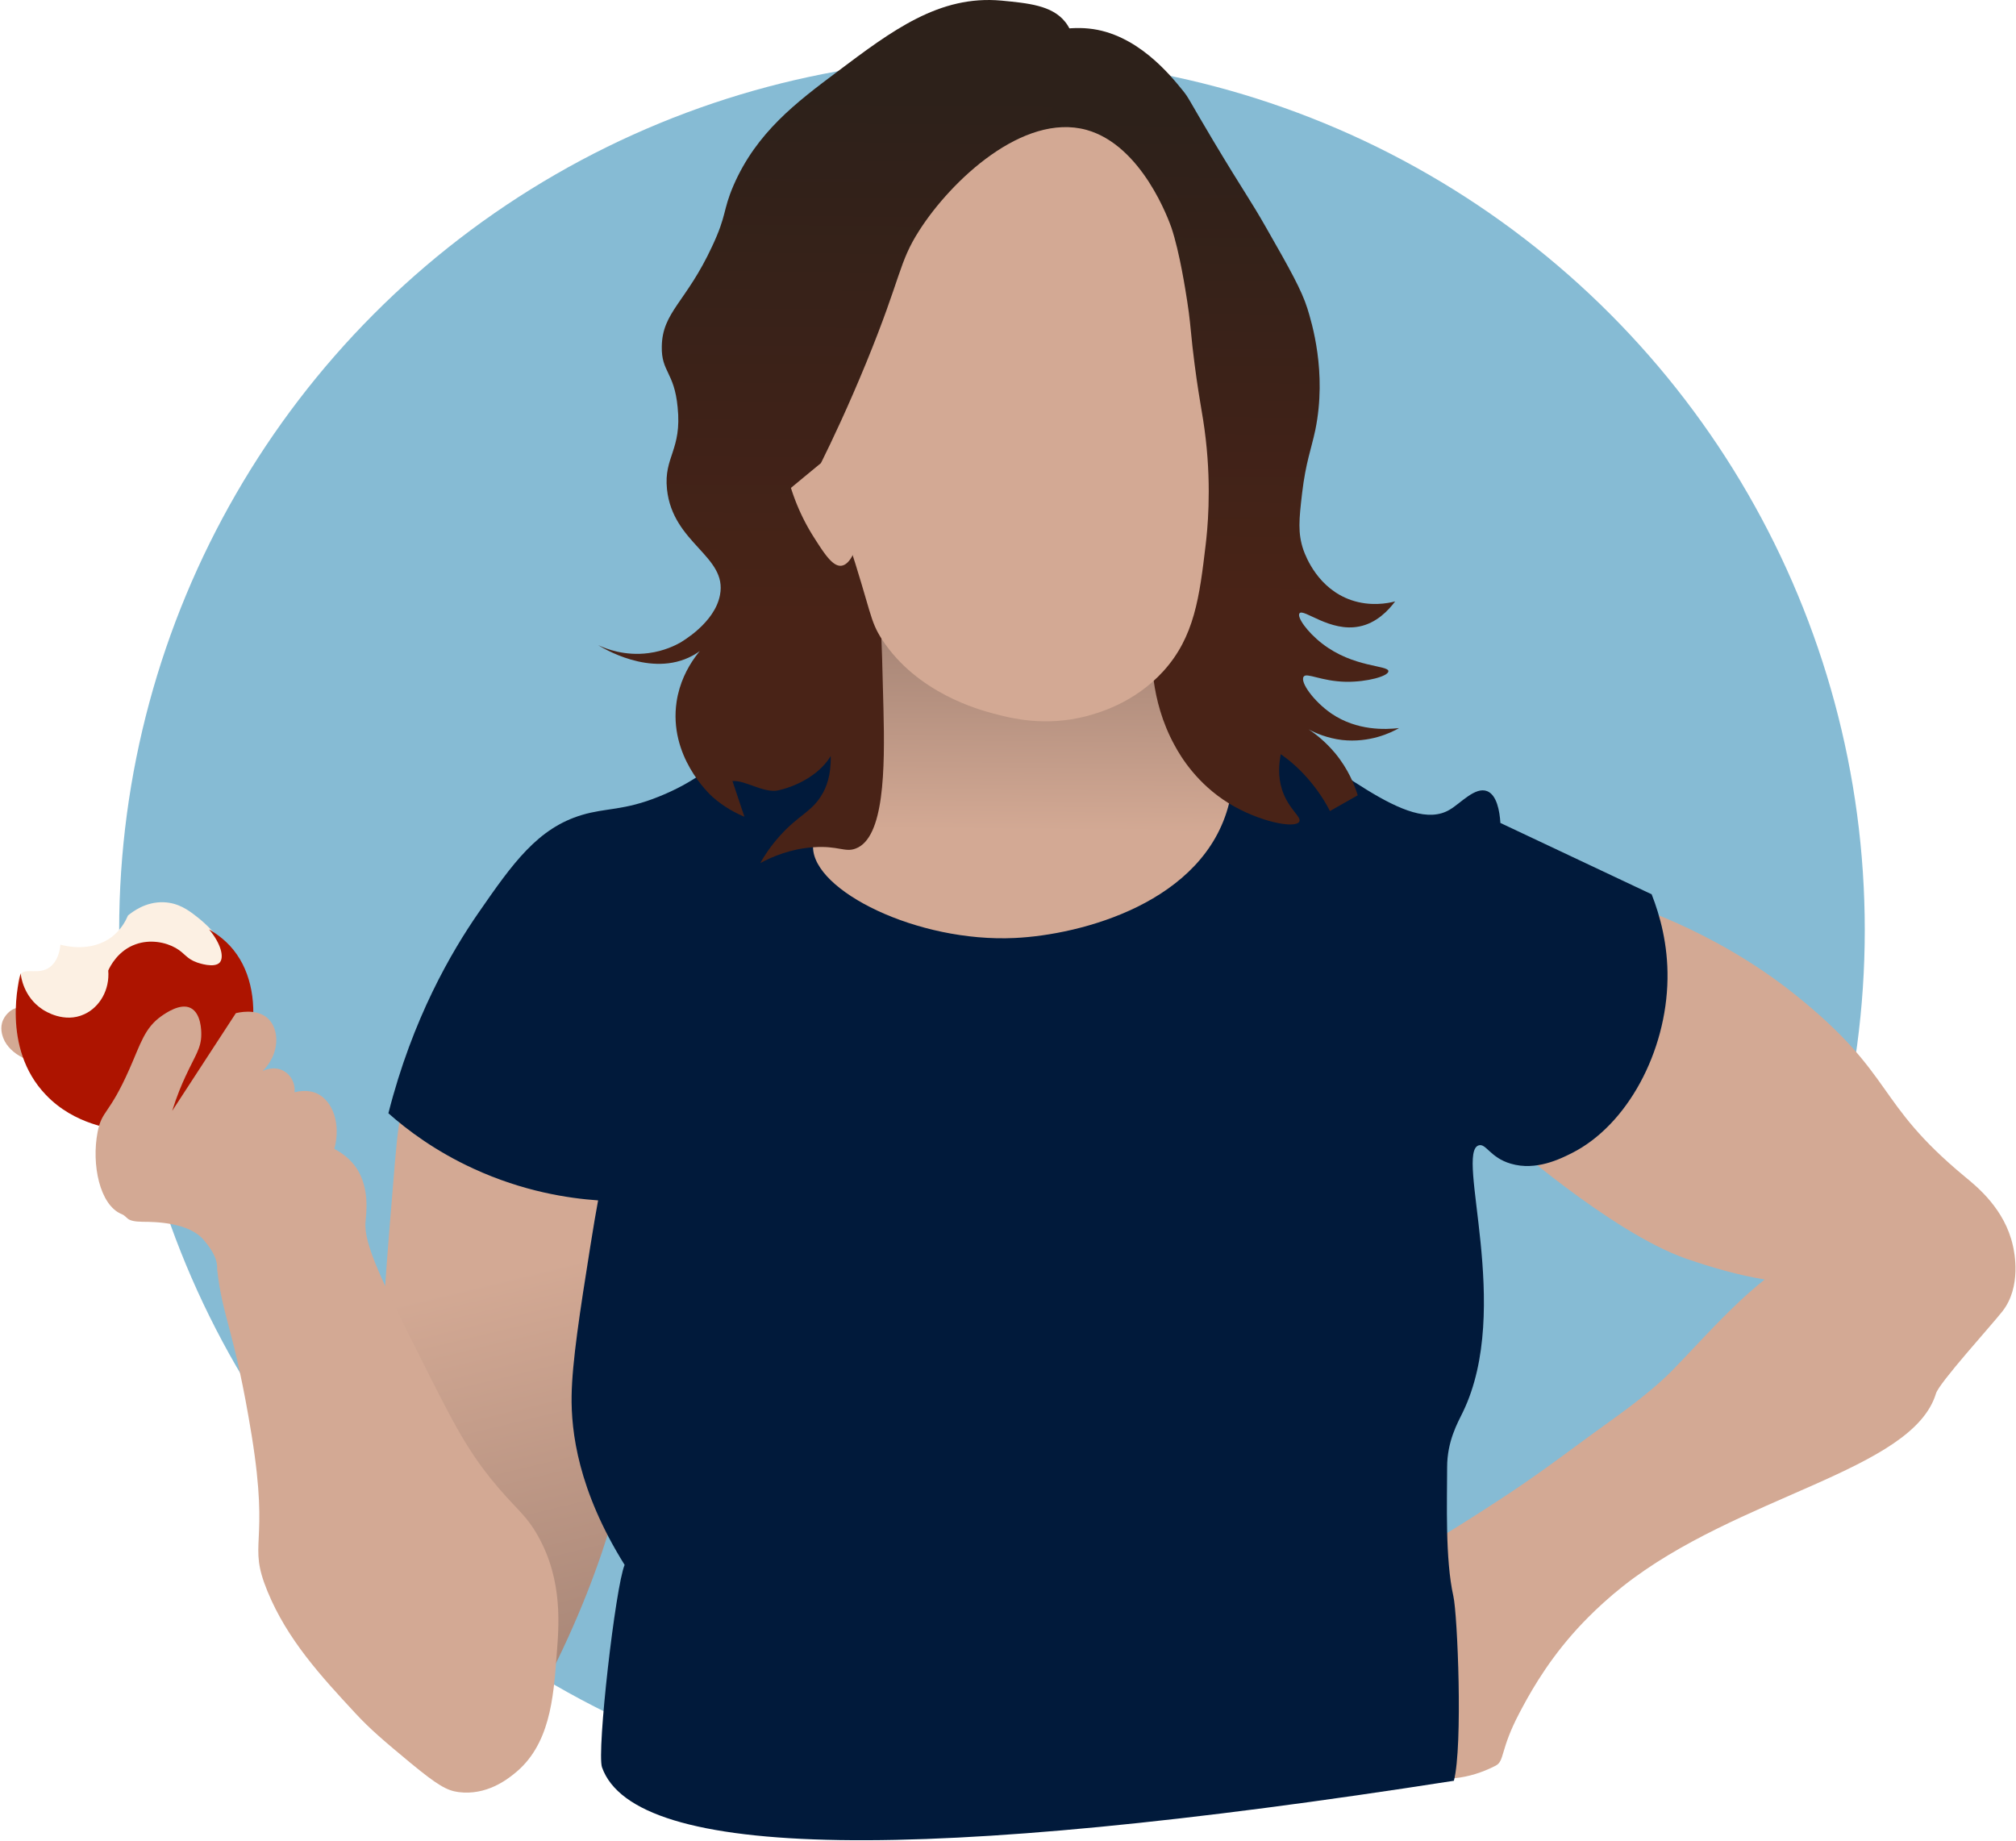
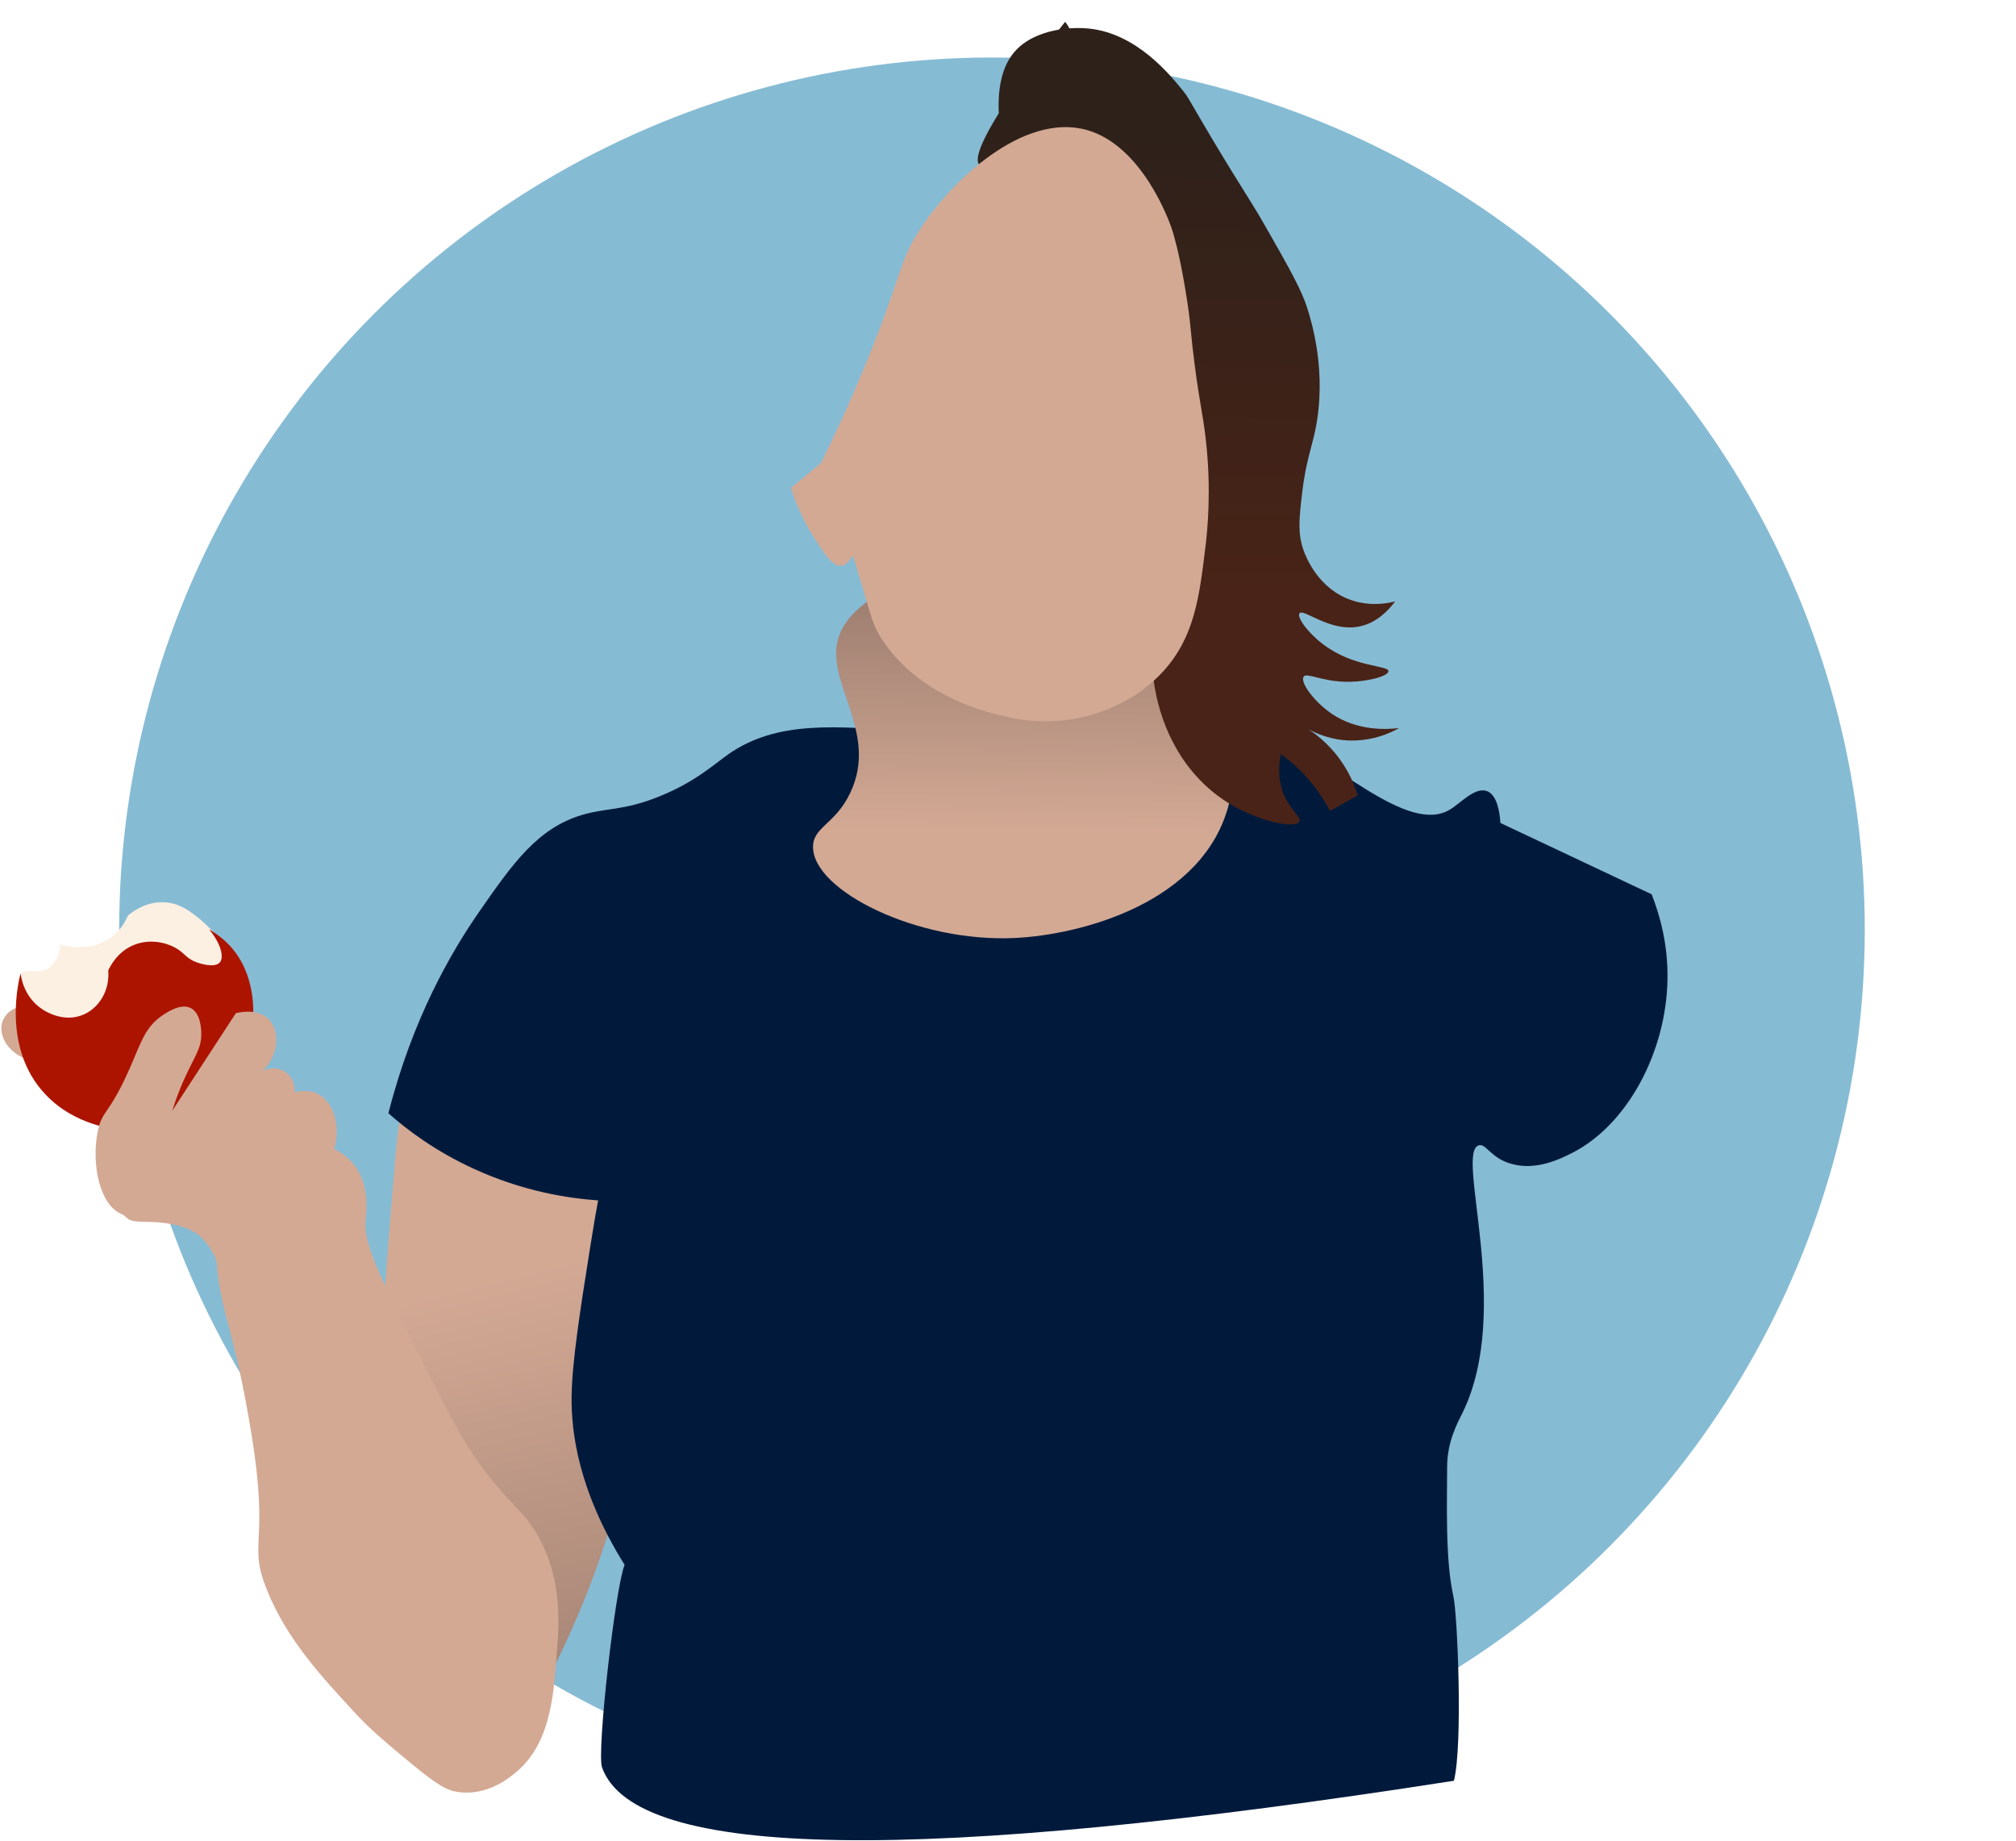
<svg xmlns="http://www.w3.org/2000/svg" fill="none" viewBox="0 0 736 672">
  <ellipse opacity=".5" cx="362.15" cy="339.5" rx="318.64" ry="318.5" fill="#0E79AA" />
  <path d="M59.824 329.403c-6.736-.283-11.575 3.587-13.093 4.814-.854 1.982-2.467 5.096-5.787 7.739-7.875 6.04-17.742 3.209-18.88 2.926-.285 2.831-1.234 6.229-3.89 8.211-3.985 2.926-8.634.189-10.626 2.454-3.036 3.303.948 16.8 9.202 19.725 9.583 3.493 15.37-10.759 35.389-15.384 18.121-4.247 29.601 3.681 32.922-1.887 3.415-5.569-5.598-17.649-13.567-23.595-2.752-2.171-6.452-4.814-11.67-5.003Z" fill="#FCF0E3" />
  <path d="M15.232 386.693c-2.561 2.265-11.67-1.416-14.041-7.739-.285-.755-1.423-3.776 0-6.701 1.043-2.265 3.51-4.436 5.787-4.342 5.883.283 11.765 15.856 8.254 18.782Z" fill="#D3A994" />
  <path d="M45.782 412.742c-4.554-.472-18.595-2.077-29.031-13.025-16.509-17.177-9.678-42.754-9.203-44.359.094 1.133 1.043 8.494 7.78 13.025 1.043.755 8.159 5.285 15.464 1.887 5.692-2.642 9.298-8.966 8.728-15.95.57-1.321 3.51-7.362 10.152-9.627 5.123-1.793 10.721-.755 14.516 1.416 3.416 1.982 3.795 3.869 7.78 5.285.57.189 6.262 2.171 8.254 0 1.708-1.982.38-6.984-3.89-12.081 2.752 1.605 6.926 4.436 10.152 9.155 12.144 17.461 5.123 49.173-14.516 60.215-10.152 5.852-20.873 4.719-26.186 4.059Z" fill="#AD1400" />
-   <path d="M592.36 329.42s32.448 9.249 62.998 33.694c36.906 29.635 28.652 38.885 62.048 66.538 4.364 3.587 14.516 11.798 17.457 25.106.475 1.982 3.321 15.006-3.89 24.067-4.079 5.191-23.054 26.049-24.193 29.918-8.539 28.315-72.39 37.186-114.325 70.408-10.151 8.023-17.172 16.045-18.405 17.461-10.342 11.797-16.319 23.029-19.355 28.786-7.116 13.496-5.313 17.555-8.729 19.254-40.037 20.48-73.813-30.391-44.591-66.539 6.262-7.739 11.195-7.739 46.489-30.862 12.429-8.117 21.347-14.818 30.075-21.236 11.101-8.211 23.055-16.045 32.732-25.86 11.291-11.609 20.968-22.935 33.586-33.034-9.772-1.604-19.165-4.341-28.557-7.55-27.704-9.627-67.836-45.303-67.836-45.303l44.496-84.848Z" fill="#D3A994" />
  <path d="M150.997 398.318c-5.882 5.945-5.502 10.853-8.728 49.172-3.036 36.62-4.459 73.334-7.78 109.859-1.328 14.063-2.182 21.141.949 30.863 7.969 24.633 34.914 45.397 51.327 39.545 6.736-2.359 10.152-8.683 11.67-11.609 25.996-49.455 31.024-86.736 31.024-86.736 13.567-101.742 20.873-107.594 10.626-120.524-20.113-25.388-70.018-29.919-89.088-10.57Z" fill="url(#a)" />
  <path d="M330.692 266.752c-24.573-1.322-46.679-4.153-64.895 8.683-5.313 3.775-12.239 10.193-25.237 15.384-12.808 5.191-19.26 4.058-28.083 6.701-16.129 4.813-25.237 17.555-37.76 35.676-9.867 14.251-24.099 38.507-32.922 73.239 7.021 6.229 17.267 13.874 31.024 20.198 18.216 8.399 34.725 10.853 45.54 11.608-.759 4.059-1.802 10.099-2.941 17.366-3.7 23.218-6.546 41.622-6.736 53.986-.19 12.93 2.277 34.355 19.355 61.725-3.321 7.739-10.247 68.143-8.255 73.9 11.955 33.789 115.653 35.393 311.002 4.908 3.32-12.741 1.328-60.781-.19-67.388-3.036-13.591-2.277-34.354-2.277-47.096 0-9.438 3.795-16.139 5.787-20.197 18.217-37.752-3.036-94.853 5.788-97.307 2.656-.755 4.174 4.531 11.67 6.701 9.202 2.737 18.121-1.793 22.295-3.869 20.209-10.193 34.535-36.903 34.914-63.613.19-12.553-2.751-23.123-5.787-30.862l-55.217-26.049c-.285-4.436-1.329-10.194-4.839-11.609-4.364-1.699-9.583 4.341-13.567 6.701-15.465 9.438-42.41-18.216-68.785-30.863-34.25-16.233-38.14 6.984-129.884 2.077Z" fill="#011A3B" />
  <path d="M417.978 222.864c18.501 13.78 37.95 41.622 30.74 70.408-9.013 36.242-53.984 48.04-78.272 49.172-35.579 1.699-73.624-17.271-73.624-33.222 0-7.361 8.065-8.211 13.567-19.725 10.911-22.84-10.341-41.15-3.889-57.856 9.202-23.689 71.915-38.129 111.478-8.777Z" fill="url(#b)" />
  <path d="M372.153 17.114c6.641-5.946 17.647-7.456 25.237-6.7 17.647 1.698 29.98 17.176 34.44 22.65 2.277 2.832 1.707 2.549 11.1 18.31 11.765 19.632 13.283 21.142 19.355 31.807 8.633 15.1 12.903 22.745 14.99 29.352 1.613 5.191 7.21 23.312 2.941 44.359-1.518 7.173-3.51 11.892-4.839 23.123-1.138 9.722-1.613 14.629.475 20.764.948 2.643 5.408 14.157 17.457 18.31 6.926 2.359 13.187 1.227 16.034.472-2.467 3.303-6.831 7.928-13.093 9.155-10.626 2.171-20.398-6.701-21.821-4.814-1.044 1.322 2.751 6.796 8.254 11.043 11.385 8.872 24.193 7.833 24.193 10.099 0 1.793-7.685 3.964-15.465 3.869-9.108-.189-14.421-3.492-15.464-1.887-1.424 1.982 3.7 9.06 10.151 13.496 9.298 6.324 19.734 5.852 24.668 5.285-2.941 1.699-10.721 5.474-20.873 4.342-5.313-.661-9.487-2.454-12.144-3.87 2.752 1.794 6.262 4.625 9.678 8.683 4.838 5.852 7.115 11.704 8.254 15.384-3.416 1.888-6.736 3.87-10.152 5.758-1.708-3.398-4.364-7.645-8.254-12.081-3.416-3.87-6.831-6.701-9.677-8.683-.665 3.303-1.139 8.022.474 13.024 2.372 7.173 7.21 9.816 6.262 11.609-1.423 2.643-14.611.095-25.712-6.701-11.479-7.078-17.457-16.8-19.828-21.235-9.203-16.8-8.349-33.694-8.255-37.564 1.898-62.48-80.928-188.384-48.386-217.359Z" fill="url(#c)" />
-   <path d="M388.852 7.96c-4.838-6.041-13.567-6.796-23.244-7.74-22.675-2.076-39.848 10.854-60.056 26.049-14.706 11.043-29.317 21.99-37.761 41.433-3.984 9.25-2.371 10.665-7.779 22.18-9.488 20.48-18.216 23.972-18.406 36.619-.19 9.344 4.554 9.25 5.787 22.18 1.613 15.667-5.123 18.027-3.89 29.918 2.088 19.915 22.106 24.351 19.355 38.602-1.898 10.193-13.852 16.989-14.611 17.461-1.518.849-5.692 3.02-11.48 3.775-8.634 1.132-15.465-1.51-18.406-2.926 1.234.755 19.26 12.081 34.44 3.87 2.277-1.227 5.408-3.398 8.254-7.268-2.656 2.171-11.954 10.382-14.041 24.067-2.941 19.82 11.764 33.506 13.092 34.733 4.365 3.869 8.729 6.04 11.67 7.267-1.423-4.342-2.941-8.683-4.364-13.025 4.459-.472 11.48 4.531 16.698 3.398 8.254-1.888 15.749-6.701 19.165-12.553.19 7.079-1.613 11.609-3.416 14.441-3.605 5.946-8.349 7.173-14.99 14.534-3.51 3.87-5.882 7.551-7.305 10.099 4.459-2.359 11.1-5.191 19.354-5.757 9.013-.661 11.575 1.982 15.465.472 10.436-3.87 10.721-28.786 10.151-51.06-.664-27.465-1.043-41.245-3.889-62.197C307.07 111.4 410.958 35.329 388.852 7.959Z" fill="url(#d)" />
+   <path d="M388.852 7.96C307.07 111.4 410.958 35.329 388.852 7.959Z" fill="url(#d)" />
  <path d="M314.469 189.642c-.379 6.324-2.846 16.328-7.305 16.894-3.226.378-6.357-4.624-10.152-10.57a75.792 75.792 0 0 1-8.254-17.838c5.787-4.814 11.669-9.627 17.457-14.44 4.08 5.568 9.013 14.817 8.254 25.954Z" fill="#D3A994" />
  <path d="M396.629 47.41c20.399 5.663 30.171 33.316 31.025 35.676 3.036 9.06 5.218 23.312 5.787 26.993.949 6.134 1.044 8.305 1.898 16.422 2.182 18.97 3.7 23.595 4.838 33.694 2.182 18.782.569 33.788 0 38.602-2.277 19.159-4.079 33.693-15.464 46.246-10.627 11.703-23.909 15.29-28.084 16.422-14.99 3.87-27.229.85-33.87-.943-5.313-1.416-27.893-7.457-40.702-26.993-4.648-7.173-3.795-9.627-12.618-36.62-3.89-11.892-7.305-21.613-9.677-27.937 3.984-8.022 9.962-20.669 16.508-36.619 12.903-31.524 11.765-36.432 19.355-48.23 11.574-18.12 37.855-43.037 61.004-36.713ZM133.447 446.058c-.759 8.117 6.261 22.179 20.303 50.116 10.721 21.33 16.034 31.901 25.237 43.415 8.918 11.137 12.713 12.742 17.457 21.236 9.203 16.422 7.59 33.033 6.736 43.981-1.138 15.195-2.467 32.467-15.465 42.755-2.561 2.076-10.151 8.022-20.303 6.701-4.269-.567-7.59-2.454-17.457-10.571-9.772-8.117-14.706-12.269-20.303-18.31-12.429-13.402-24.763-26.804-31.973-44.359-7.496-18.215.854-15.761-5.788-56.911-6.262-38.508-10.626-42.755-12.618-60.687.19-2.926-1.044-6.229-4.839-10.665-5.408-6.512-17.836-6.701-22.295-6.701-6.547-.095-5.219-1.793-7.78-2.832-7.97-3.303-11.006-18.121-8.729-29.918 1.613-8.211 4.08-5.946 11.67-23.124 4.08-9.249 5.503-14.912 11.67-19.253 1.517-1.038 6.83-4.814 10.626-2.926 3.89 1.982 3.89 8.4 3.89 9.627 0 5.096-2.278 7.739-5.788 15.384-1.328 2.831-3.13 7.078-4.839 12.552 7.78-11.892 15.465-23.783 23.245-35.675.474-.095 7.4-1.982 11.67 1.887 4.364 4.059 4.459 12.93-1.898 19.254.19-.095 3.985-2.171 7.78 0 2.656 1.51 4.174 4.53 3.89 7.739 4.364-1.133 7.21 0 8.254.472 5.692 2.737 8.728 11.042 6.262 20.197 2.466 1.322 5.787 3.492 8.254 7.268 4.649 7.361 3.415 15.95 3.131 19.348Z" fill="#D3A994" />
  <defs>
    <linearGradient id="a" x1="222.203" y1="634.918" x2="181.256" y2="465.637" gradientUnits="userSpaceOnUse">
      <stop stop-color="#A08072" />
      <stop offset=".994" stop-color="#D3A994" />
    </linearGradient>
    <linearGradient id="b" x1="374.208" y1="221.796" x2="373.447" y2="303.855" gradientUnits="userSpaceOnUse">
      <stop stop-color="#A08072" />
      <stop offset=".994" stop-color="#D3A994" />
    </linearGradient>
    <linearGradient id="c" x1="438.662" y1="43.147" x2="437.04" y2="218.124" gradientUnits="userSpaceOnUse">
      <stop stop-color="#2D211A" />
      <stop offset=".997" stop-color="#492317" />
    </linearGradient>
    <linearGradient id="d" x1="306.004" y1="34.921" x2="304.239" y2="225.331" gradientUnits="userSpaceOnUse">
      <stop stop-color="#2D211A" />
      <stop offset=".997" stop-color="#492317" />
    </linearGradient>
  </defs>
</svg>